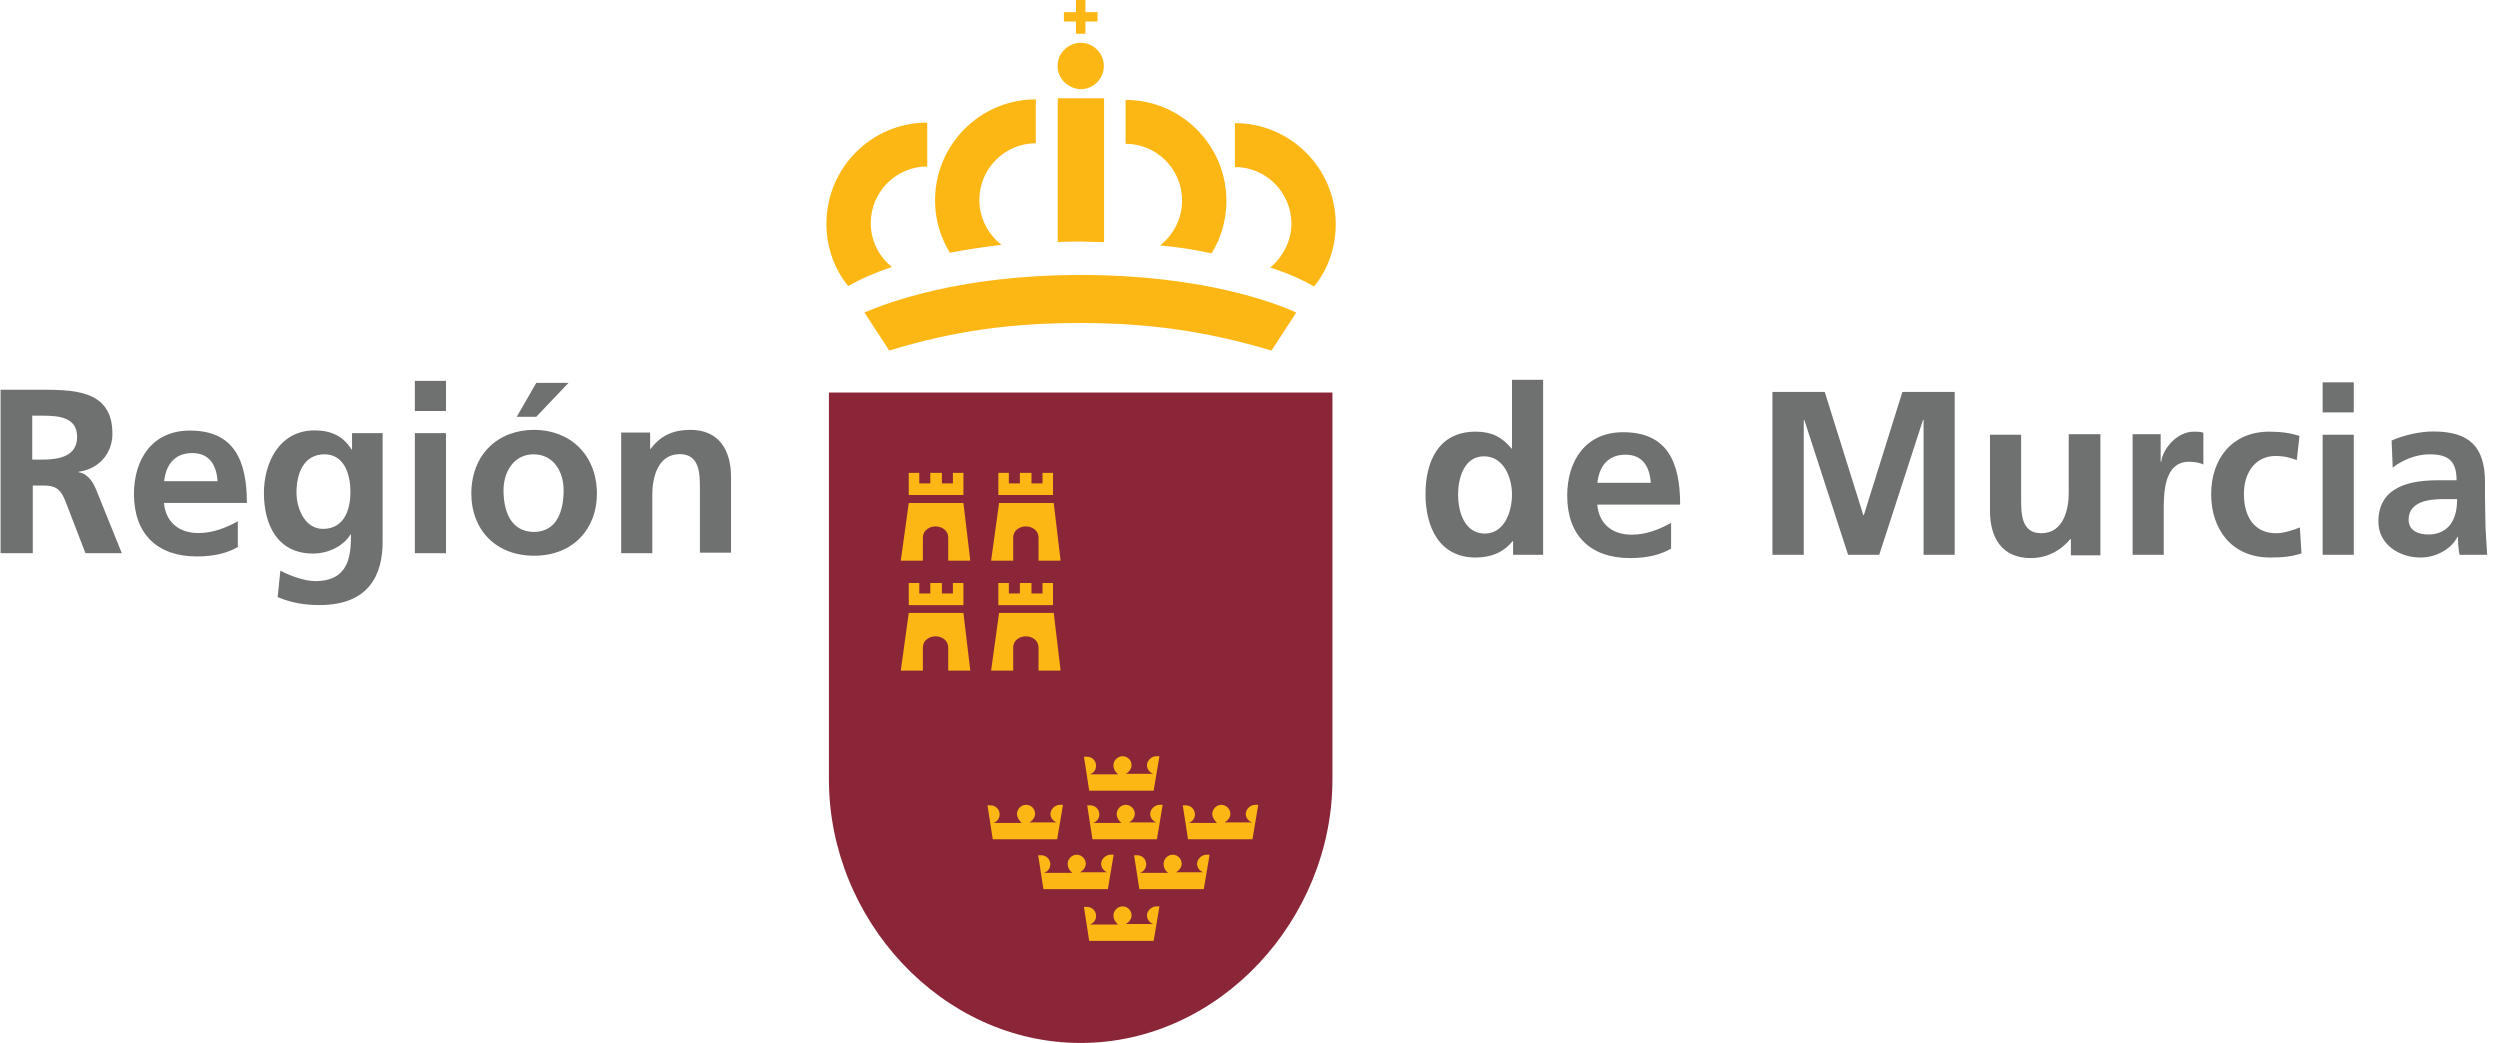
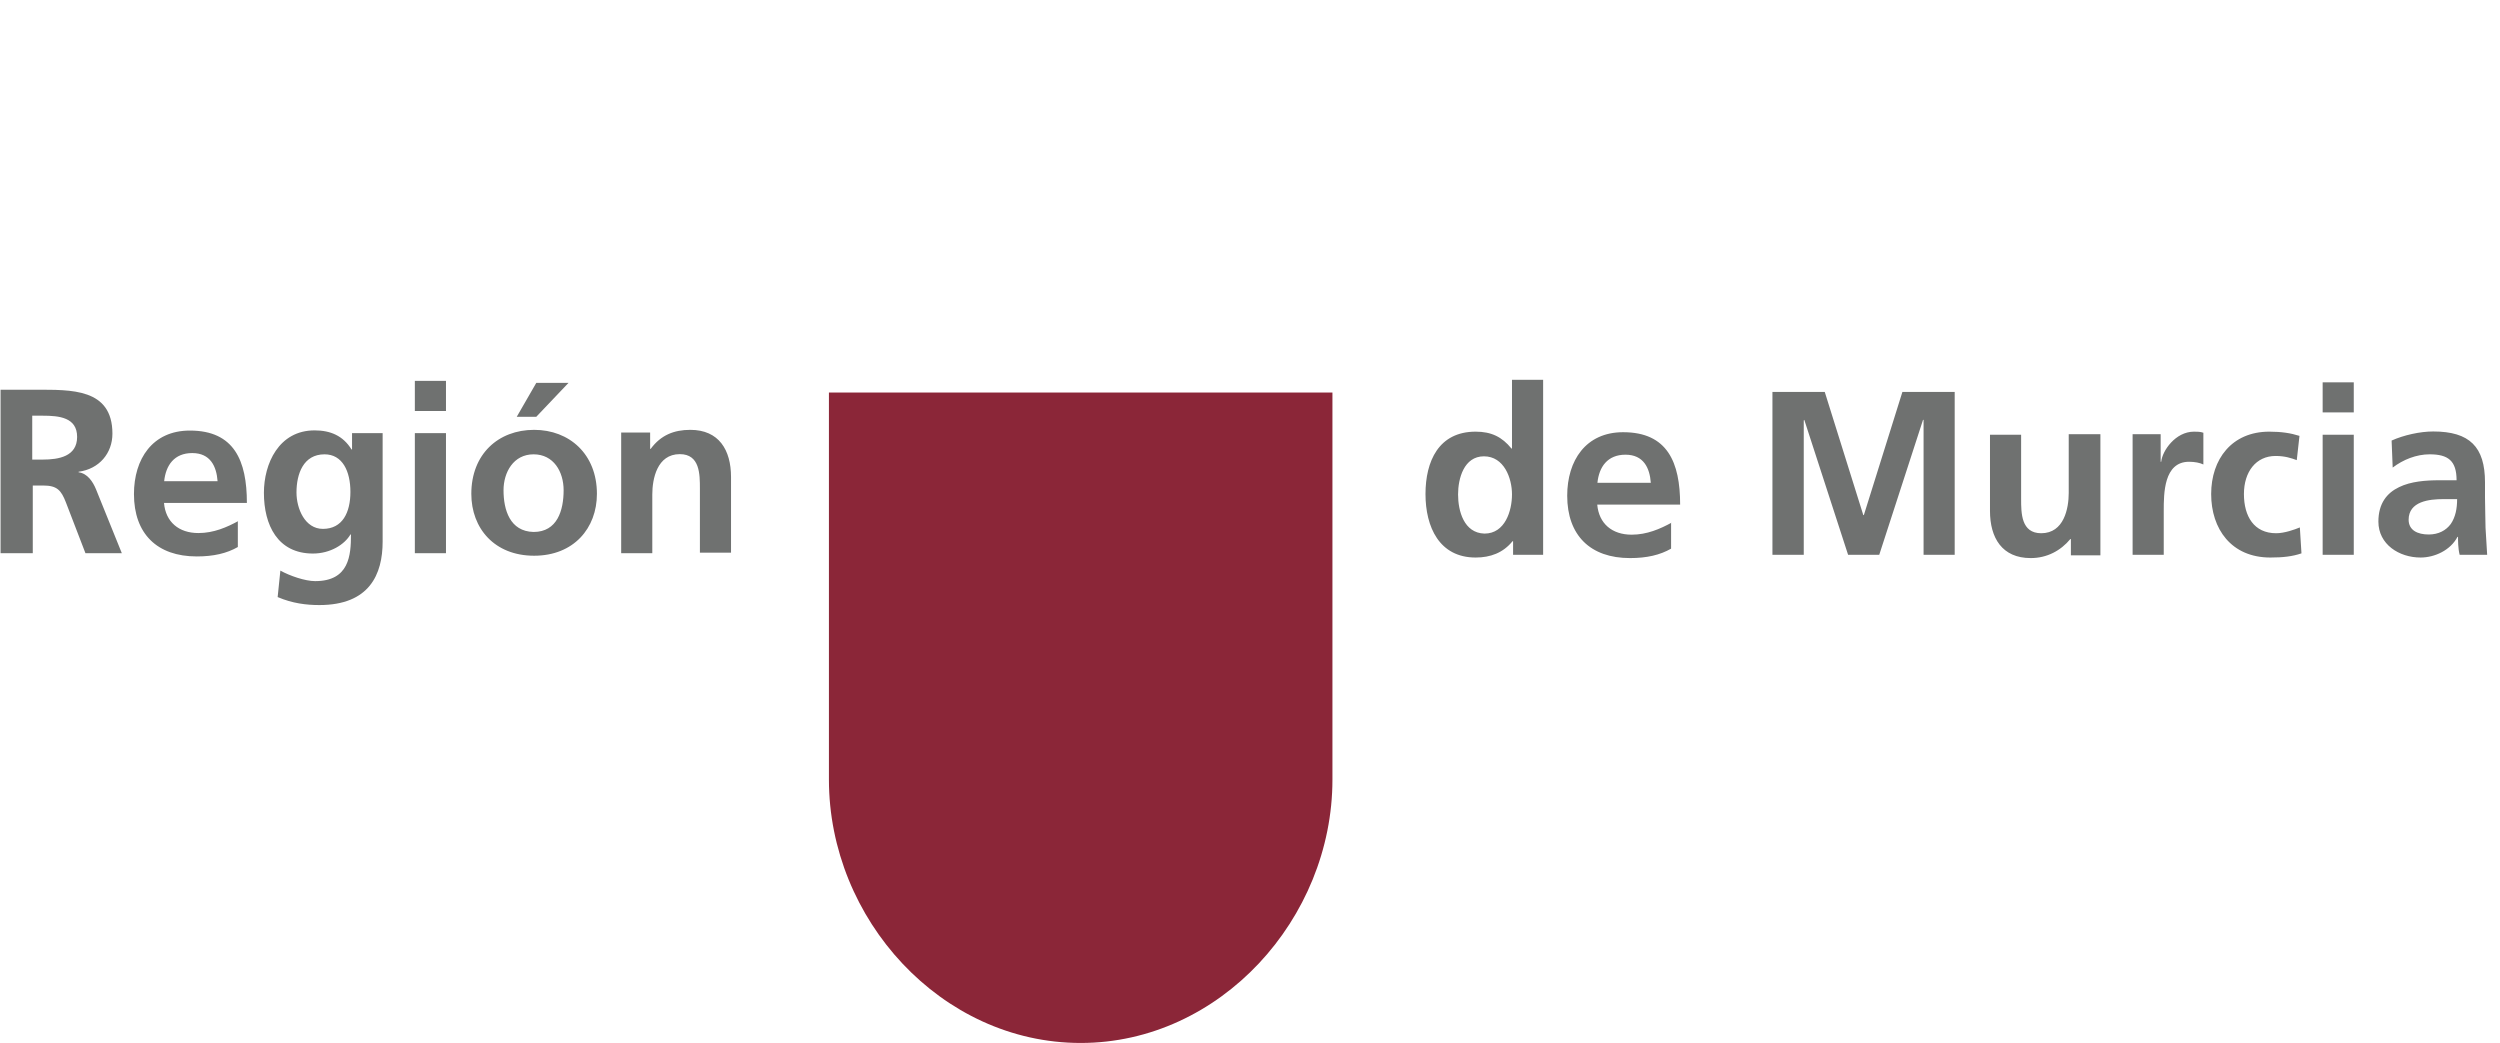
<svg xmlns="http://www.w3.org/2000/svg" width="163" height="68" viewBox="0 0 163 68" fill="none">
  <path d="M86.875 25.593V50.83C86.875 59.901 79.547 68.001 70.46 68.001C61.374 68.001 54.046 59.936 54.046 50.83V25.593H86.875Z" fill="#8B2638" />
-   <path fill-rule="evenodd" clip-rule="evenodd" d="M72.597 59.688C72.597 59.38 72.869 59.097 73.188 59.097C73.53 59.097 73.778 59.369 73.778 59.688C73.778 59.925 73.6 60.137 73.4 60.244H75.194C74.958 60.173 74.781 59.936 74.781 59.688C74.781 59.38 75.087 59.097 75.394 59.097H75.595L75.217 61.344H71.016L70.674 59.132H70.875C71.217 59.132 71.465 59.404 71.465 59.723C71.465 59.995 71.288 60.208 71.052 60.279H72.904C72.727 60.137 72.597 59.936 72.597 59.688ZM79.04 53.065C79.04 52.758 79.312 52.474 79.63 52.474C79.949 52.474 80.221 52.746 80.221 53.065C80.221 53.302 80.044 53.515 79.843 53.621H81.637C81.401 53.55 81.224 53.314 81.224 53.065C81.224 52.758 81.53 52.474 81.837 52.474H82.038L81.66 54.721H77.459L77.117 52.509H77.318C77.66 52.509 77.908 52.781 77.908 53.101C77.908 53.373 77.731 53.586 77.495 53.657H79.347C79.206 53.515 79.04 53.314 79.04 53.065ZM72.81 53.065C72.81 52.758 73.081 52.474 73.4 52.474C73.719 52.474 73.99 52.746 73.99 53.065C73.99 53.302 73.813 53.515 73.612 53.621H75.406C75.17 53.55 74.993 53.314 74.993 53.065C74.993 52.758 75.3 52.474 75.607 52.474H75.807L75.43 54.721H71.229L70.886 52.509H71.087C71.429 52.509 71.677 52.781 71.677 53.101C71.677 53.373 71.5 53.586 71.264 53.657H73.117C72.94 53.515 72.81 53.314 72.81 53.065ZM66.308 53.065C66.308 52.758 66.579 52.474 66.898 52.474C67.24 52.474 67.488 52.746 67.488 53.065C67.488 53.302 67.311 53.515 67.11 53.621H68.904C68.668 53.55 68.491 53.314 68.491 53.065C68.491 52.758 68.798 52.474 69.105 52.474H69.305L68.927 54.721H64.727L64.384 52.509H64.585C64.927 52.509 65.175 52.781 65.175 53.101C65.175 53.373 64.998 53.586 64.762 53.657H66.615C66.473 53.515 66.308 53.314 66.308 53.065ZM72.597 49.896C72.597 49.588 72.869 49.304 73.188 49.304C73.53 49.304 73.778 49.577 73.778 49.896C73.778 50.132 73.6 50.345 73.4 50.452H75.194C74.958 50.381 74.781 50.144 74.781 49.896C74.781 49.588 75.087 49.304 75.394 49.304H75.595L75.217 51.551H71.016L70.674 49.34H70.875C71.217 49.34 71.465 49.612 71.465 49.931C71.465 50.203 71.288 50.416 71.052 50.487H72.904C72.727 50.345 72.597 50.144 72.597 49.896ZM75.866 56.318C75.866 56.01 76.138 55.726 76.456 55.726C76.798 55.726 77.046 55.998 77.046 56.318C77.046 56.554 76.869 56.767 76.669 56.873H78.462C78.226 56.802 78.049 56.566 78.049 56.318C78.049 56.01 78.356 55.726 78.663 55.726H78.864L78.486 57.973H74.285L73.943 55.762H74.143C74.486 55.762 74.733 56.034 74.733 56.353C74.733 56.625 74.556 56.838 74.32 56.909H76.173C75.996 56.802 75.866 56.601 75.866 56.318ZM69.612 56.318C69.612 56.01 69.883 55.726 70.202 55.726C70.521 55.726 70.792 55.998 70.792 56.318C70.792 56.554 70.615 56.767 70.414 56.873H72.208C71.972 56.802 71.795 56.566 71.795 56.318C71.795 56.01 72.102 55.726 72.409 55.726H72.609L72.232 57.973H68.031L67.689 55.762H67.889C68.231 55.762 68.479 56.034 68.479 56.353C68.479 56.625 68.302 56.838 68.066 56.909H69.919C69.777 56.802 69.612 56.601 69.612 56.318ZM66.886 39.453H65.092V38.011H65.777V38.696H66.497V38.011H67.252V38.696H67.972V38.011H68.656V39.453H66.862H66.886ZM65.14 39.962L64.62 43.723H66.06V42.244C66.06 41.688 66.544 41.487 66.886 41.487C67.228 41.487 67.712 41.688 67.712 42.244V43.723H69.152L68.703 39.962H65.128H65.14ZM61.045 39.453H59.251V38.011H59.936V38.696H60.655V38.011H61.411V38.696H62.13V38.011H62.815V39.453H61.021H61.045ZM59.251 39.962L58.732 43.723H60.172V42.244C60.172 41.688 60.655 41.487 60.998 41.487C61.34 41.487 61.824 41.688 61.824 42.244V43.723H63.263L62.815 39.962H59.239H59.251ZM66.886 32.275H65.092V30.832H65.777V31.518H66.497V30.832H67.252V31.518H67.972V30.832H68.656V32.275H66.862H66.886ZM65.14 32.795L64.62 36.556H66.06V35.078C66.06 34.522 66.544 34.321 66.886 34.321C67.228 34.321 67.712 34.522 67.712 35.078V36.556H69.152L68.703 32.795H65.128H65.14ZM61.045 32.275H59.251V30.832H59.936V31.518H60.655V30.832H61.411V31.518H62.13V30.832H62.815V32.275H61.021H61.045ZM59.251 32.795L58.732 36.556H60.172V35.078C60.172 34.522 60.655 34.321 60.998 34.321C61.34 34.321 61.824 34.522 61.824 35.078V36.556H63.263L62.815 32.795H59.239H59.251Z" fill="#FCB715" />
-   <path fill-rule="evenodd" clip-rule="evenodd" d="M68.953 4.303C68.953 3.475 69.637 2.789 70.463 2.789C71.289 2.789 71.973 3.475 71.973 4.303C71.973 5.131 71.289 5.817 70.463 5.817C69.637 5.781 68.953 5.131 68.953 4.303ZM61.931 16.484C61.318 15.479 60.964 14.308 60.964 13.066C60.964 9.447 63.89 6.479 67.536 6.479V9.341C65.507 9.341 63.855 10.996 63.855 13.03C63.855 14.237 64.445 15.301 65.294 15.963C64.126 16.105 62.993 16.271 61.919 16.484H61.931ZM68.953 6.408H71.985V15.786C71.501 15.786 70.982 15.751 70.475 15.751C69.967 15.751 69.472 15.751 68.964 15.786V6.408H68.953ZM82.818 17.442C83.644 16.756 84.199 15.715 84.199 14.58C84.199 12.546 82.547 10.89 80.517 10.89V8.028C84.128 8.028 87.09 10.961 87.09 14.615C87.09 16.164 86.571 17.584 85.674 18.683C84.848 18.199 83.88 17.785 82.818 17.442ZM75.632 15.999C76.528 15.313 77.071 14.237 77.071 13.066C77.071 11.032 75.419 9.376 73.389 9.376V6.514C77 6.514 79.962 9.447 79.962 13.101C79.962 14.343 79.62 15.514 78.995 16.519C77.933 16.283 76.788 16.105 75.62 15.999H75.632ZM55.299 18.648C54.403 17.548 53.883 16.129 53.883 14.58C53.883 10.961 56.81 7.993 60.456 7.993V10.854C58.426 10.854 56.774 12.51 56.774 14.544C56.774 15.68 57.294 16.72 58.155 17.406C57.022 17.785 56.09 18.199 55.299 18.648ZM70.475 17.927C78.393 17.927 83.172 19.76 84.517 20.375L82.901 22.858C78.629 21.581 74.853 21.061 70.439 21.061C66.026 21.061 62.25 21.545 57.978 22.858L56.361 20.375C57.801 19.76 62.557 17.927 70.463 17.927H70.475ZM69.365 0.79H70.156V-0.002H70.77V0.79H71.56V1.405H70.77V2.198H70.156V1.405H69.365V0.79Z" fill="#FCB715" />
  <path fill-rule="evenodd" clip-rule="evenodd" d="M95.066 32.236C95.066 31.207 95.444 29.752 96.753 29.752C98.063 29.752 98.582 31.172 98.582 32.236C98.582 33.3 98.134 34.79 96.789 34.79C95.444 34.755 95.066 33.312 95.066 32.236ZM98.653 36.174H100.612V24.762H98.582V29.244H98.547C97.933 28.487 97.237 28.144 96.211 28.144C93.803 28.144 92.942 30.072 92.942 32.212C92.942 34.353 93.839 36.351 96.211 36.351C97.178 36.351 98.004 36.044 98.618 35.287H98.653V36.186V36.174ZM104.152 31.479C104.258 30.45 104.801 29.646 105.981 29.646C107.161 29.646 107.563 30.509 107.633 31.479H104.152ZM109.002 34.069C108.247 34.483 107.386 34.861 106.383 34.861C105.108 34.861 104.247 34.14 104.14 32.898H109.545C109.545 30.143 108.719 28.18 105.828 28.18C103.385 28.18 102.182 30.036 102.182 32.319C102.182 34.909 103.692 36.387 106.276 36.387C107.374 36.387 108.235 36.186 108.955 35.772V34.081H108.99L109.002 34.069ZM115.575 36.174H117.605V27.411L117.64 27.375L120.496 36.174H122.526L125.381 27.375H125.417V36.174H127.446V25.554H124.036L121.523 33.584H121.487L118.974 25.554H115.563V36.174H115.575ZM136.91 28.31H134.881V32.141C134.881 33.147 134.574 34.767 133.087 34.767C131.777 34.767 131.777 33.454 131.777 32.52V28.345H129.747V33.312C129.747 35.074 130.538 36.387 132.403 36.387C133.465 36.387 134.361 35.902 134.987 35.145H135.022V36.209H136.946V28.31H136.91ZM139.046 36.174H141.076V33.312C141.076 32.177 141.076 30.107 142.728 30.107C143.106 30.107 143.448 30.178 143.66 30.285V28.215C143.46 28.144 143.247 28.144 143.047 28.144C141.843 28.144 140.982 29.386 140.911 30.107H140.875V28.31H139.046V36.174ZM149.914 28.416C149.36 28.239 148.746 28.144 147.956 28.144C145.513 28.144 144.168 29.942 144.168 32.212C144.168 34.483 145.477 36.351 148.026 36.351C148.852 36.351 149.466 36.28 150.056 36.079L149.95 34.388C149.608 34.53 148.947 34.767 148.404 34.767C146.964 34.767 146.304 33.667 146.304 32.212C146.304 30.758 147.094 29.729 148.369 29.729C148.982 29.729 149.395 29.871 149.749 30.001L149.926 28.416H149.914ZM151.437 36.174H153.466V28.345H151.437V36.174ZM151.437 26.89H153.466V24.927H151.437V26.89ZM156.003 30.486C156.688 29.965 157.549 29.622 158.411 29.622C159.614 29.622 160.169 30.036 160.169 31.313H159.036C158.175 31.313 157.184 31.384 156.417 31.763C155.626 32.141 155.071 32.827 155.071 34.01C155.071 35.488 156.417 36.351 157.821 36.351C158.753 36.351 159.78 35.867 160.228 35.003H160.263C160.263 35.24 160.263 35.76 160.37 36.174H162.163C162.128 35.559 162.093 35.003 162.057 34.412C162.057 33.821 162.022 33.241 162.022 32.449V31.444C162.022 29.137 161.019 28.132 158.647 28.132C157.785 28.132 156.723 28.369 155.933 28.724L156.003 30.486ZM157.042 33.892C157.042 32.685 158.387 32.543 159.308 32.543H160.204C160.204 33.158 160.098 33.714 159.791 34.163C159.485 34.578 159.001 34.849 158.352 34.849C157.632 34.849 157.042 34.578 157.042 33.88V33.892ZM2.102 27.103H2.786C3.848 27.103 5.028 27.21 5.028 28.487C5.028 29.764 3.825 29.965 2.786 29.965H2.102V27.103ZM0.001 36.068H2.137V31.656H2.822C3.719 31.656 3.99 31.964 4.297 32.756L5.571 36.068H7.943L6.256 31.893C6.055 31.408 5.701 30.864 5.123 30.793V30.758C6.468 30.58 7.33 29.551 7.33 28.274C7.33 25.306 4.615 25.412 2.338 25.412H0.037V36.068H0.001ZM10.704 31.373C10.811 30.344 11.354 29.54 12.534 29.54C13.714 29.54 14.115 30.403 14.186 31.373H10.716H10.704ZM15.555 33.962C14.799 34.376 13.938 34.755 12.935 34.755C11.66 34.755 10.799 34.033 10.693 32.792H16.097C16.097 30.036 15.271 28.073 12.38 28.073C9.937 28.073 8.734 29.93 8.734 32.212C8.734 34.802 10.244 36.28 12.829 36.28C13.926 36.28 14.787 36.079 15.507 35.666V33.974H15.543L15.555 33.962ZM21.053 34.483C19.885 34.483 19.331 33.17 19.331 32.106C19.331 30.899 19.779 29.622 21.16 29.622C22.328 29.622 22.847 30.722 22.847 32.07C22.847 33.419 22.328 34.483 21.053 34.483ZM22.953 28.239V29.303H22.918C22.363 28.404 21.537 28.061 20.511 28.061C18.174 28.061 17.207 30.237 17.207 32.129C17.207 34.234 18.103 36.091 20.404 36.091C21.537 36.091 22.47 35.5 22.847 34.849H22.883C22.883 36.198 22.776 37.889 20.546 37.889C19.897 37.889 18.894 37.546 18.28 37.203L18.103 38.929C19.071 39.343 19.991 39.45 20.817 39.45C24.086 39.45 24.948 37.451 24.948 35.311V28.239H22.953ZM27.048 36.068H29.078V28.239H27.048V36.068ZM27.048 26.796H29.078V24.833H27.048V26.796ZM33.692 27.174H34.966L37.067 24.963H34.966L33.692 27.174ZM30.73 32.2C30.73 34.447 32.24 36.233 34.825 36.233C37.409 36.233 38.919 34.435 38.919 32.2C38.919 29.61 37.126 28.026 34.825 28.026C32.488 28.026 30.73 29.61 30.73 32.2ZM32.83 31.964C32.83 30.793 33.479 29.622 34.789 29.622C36.099 29.622 36.748 30.758 36.748 31.964C36.748 33.277 36.335 34.684 34.789 34.684C33.243 34.648 32.83 33.241 32.83 31.964ZM40.501 36.068H42.53V32.236C42.53 31.231 42.837 29.61 44.324 29.61C45.634 29.61 45.634 30.923 45.634 31.857V36.032H47.663V31.101C47.663 29.338 46.873 28.026 45.008 28.026C43.946 28.026 43.085 28.369 42.424 29.267H42.389V28.203H40.501V36.068Z" fill="#6F7170" />
</svg>